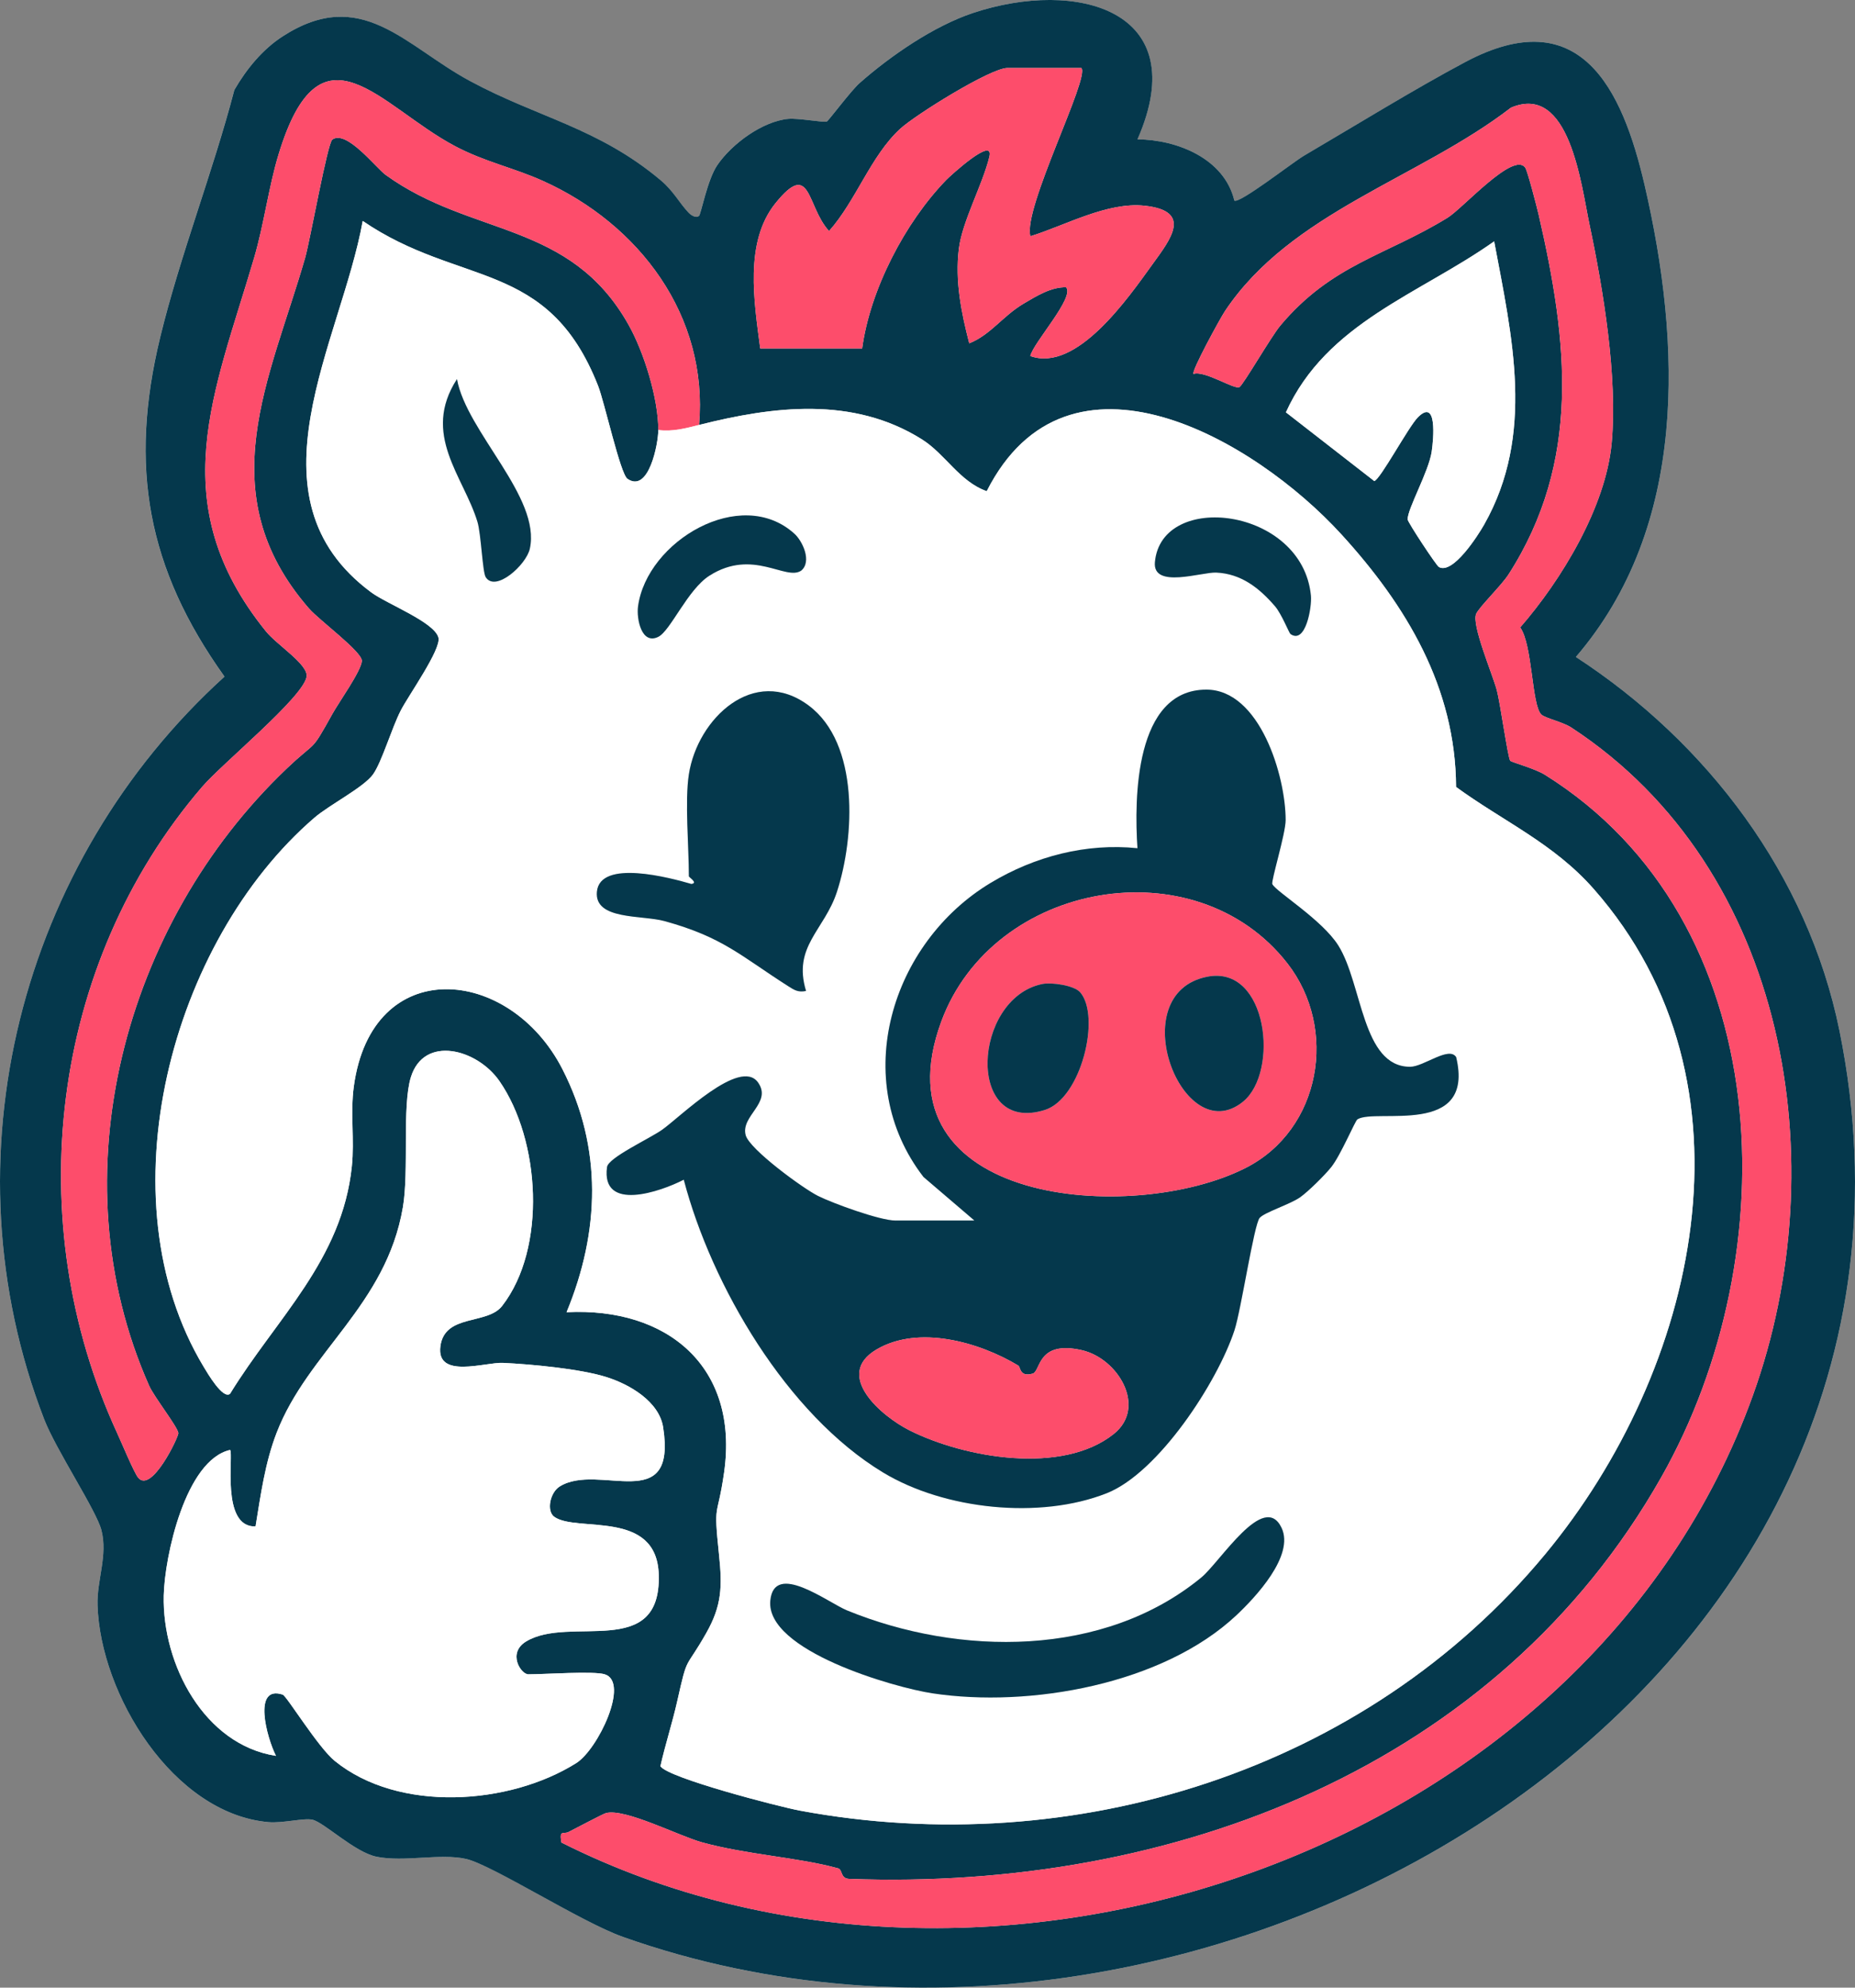
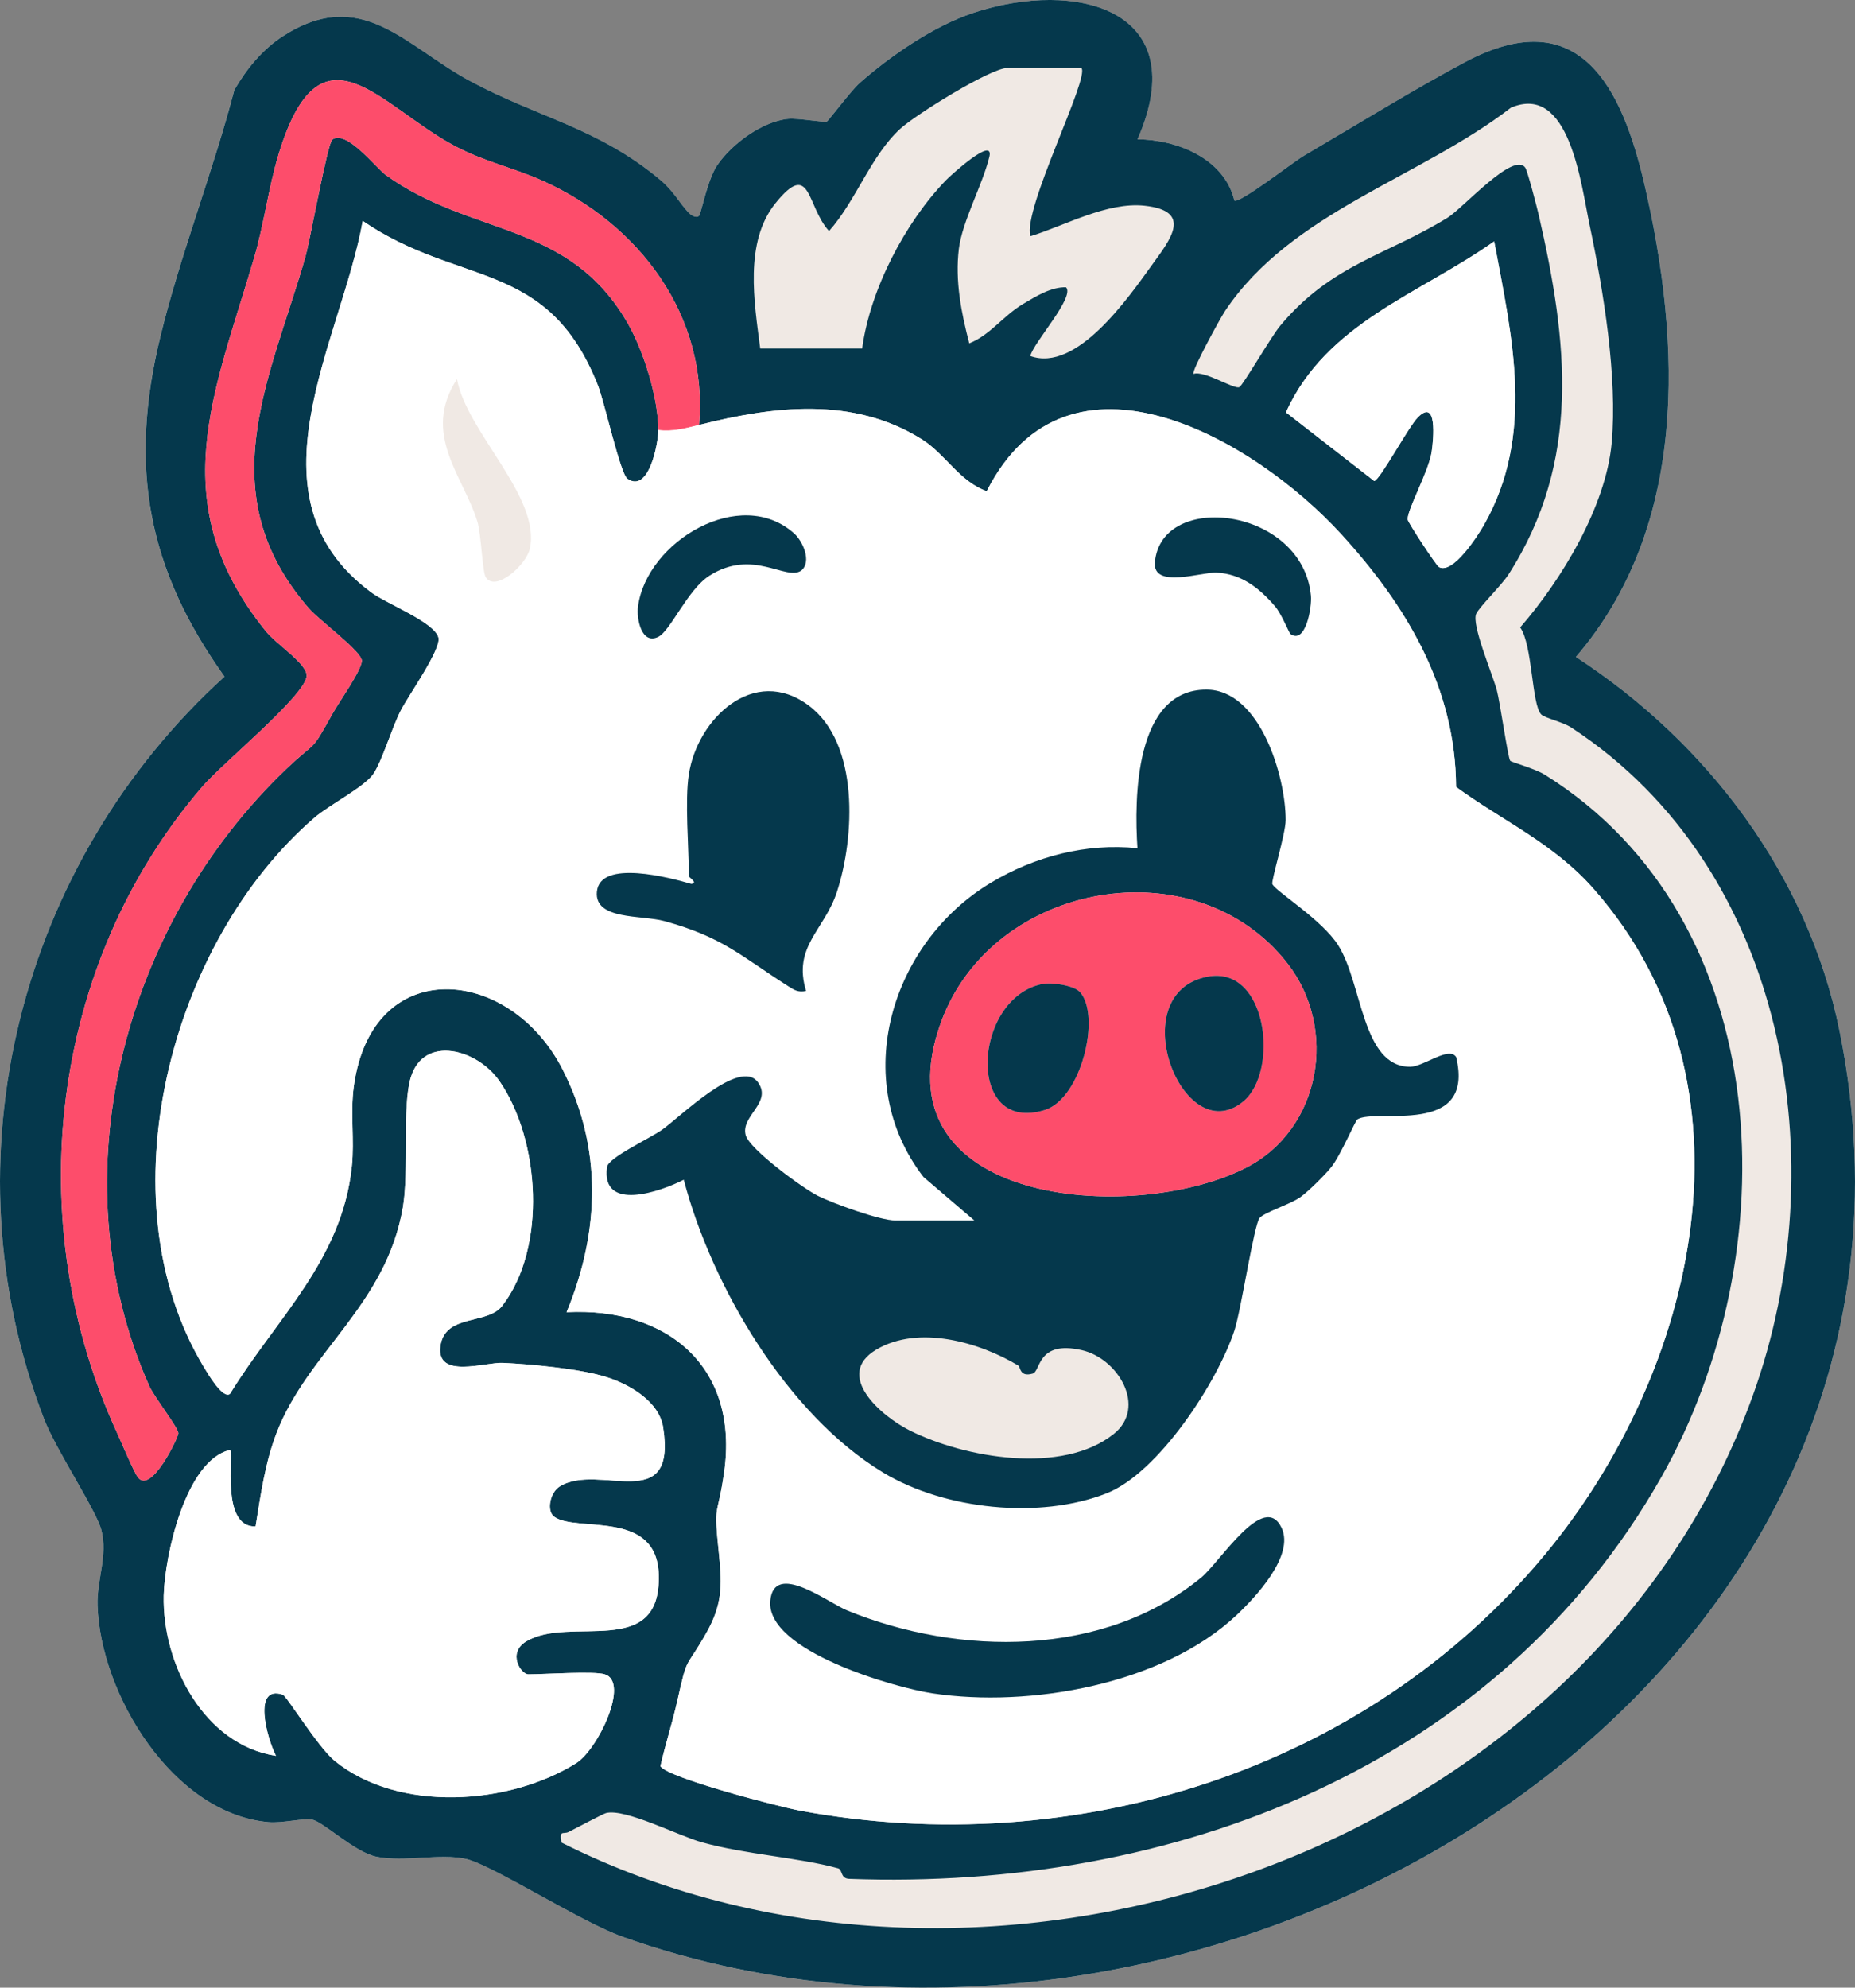
<svg xmlns="http://www.w3.org/2000/svg" id="Layer_2" data-name="Layer 2" viewBox="0 0 1042.31 1116.34">
  <rect x="0" y="0" width="1042.31" height="1116.34" fill="#808080" stroke="none" />
  <defs>
    <style>      .cls-1 {        fill: #fd4d6b;      }      .cls-2 {        fill: #fff;      }      .cls-3 {        fill: #05384c;      }      .cls-4 {        fill: #f0e9e4;      }    </style>
  </defs>
  <g id="Layer_1-2" data-name="Layer 1">
    <g>
      <path class="cls-4" d="M639.12,78.26c31.92-72.77-34.33-90.29-92.46-70.95-22.06,7.34-46.38,24.07-63.72,39.39-4.86,4.29-17.18,20.87-18.41,21.58s-15.95-2.02-21.6-1.5c-14.59,1.36-31.83,14.11-39.93,26-5.59,8.2-9.13,27.42-10.24,28.46-1.35,1.26-3.96.26-5.94-1.84-5.17-5.47-8.38-12.05-15.6-18.13-35.12-29.55-69.15-35.21-107.38-55.87-36.5-19.72-60.78-53.54-105.04-24.97-11.41,7.36-20.44,18.49-27.16,30.12-12,45.89-30.53,93.11-41.64,138.8-17.64,72.58-7.43,129.82,36.12,190.67C11.25,484.23-31.84,650.67,24.82,797.1c6.67,17.24,29.32,51.19,32.18,62.32,3.66,14.26-2.63,28.04-2.19,42.14,1.55,50,42.35,117.03,96.01,121.82,8.01.71,19.82-2.43,24.7-1.37,6.5,1.41,23.72,18.27,36.06,20.8,15.48,3.17,35.33-2.14,50.31,1.24s64.59,35.43,88.01,43.74c328.29,116.51,759.31-137.44,683.67-508.96-17.77-87.3-74.3-161.82-148.1-209.84,63.09-73.4,59.36-175.58,38.64-264.96-12.63-54.5-36.3-103.44-100.75-69.19-28.09,14.93-62.41,36.05-90.61,52.59-6.4,3.75-36.41,27.25-39.18,25.22-5.67-23.64-32.2-34.21-54.45-34.38Z" />
      <g>
        <path class="cls-3" d="M639.12,78.26c22.25.17,48.77,10.73,54.45,34.38,2.77,2.03,32.78-21.46,39.18-25.22,28.2-16.54,62.52-37.67,90.61-52.59,64.45-34.24,88.12,14.69,100.75,69.19,20.71,89.39,24.44,191.56-38.64,264.96,73.81,48.02,130.33,122.54,148.1,209.84,75.64,371.52-355.38,625.47-683.67,508.96-23.41-8.31-73.36-40.43-88.01-43.74s-34.83,1.93-50.31-1.24c-12.34-2.53-29.56-19.39-36.06-20.8-4.88-1.06-16.7,2.09-24.7,1.37-53.66-4.79-94.46-71.81-96.01-121.82-.44-14.1,5.85-27.89,2.19-42.14-2.86-11.13-25.51-45.08-32.18-62.32-56.65-146.43-13.57-312.88,101.33-417.08-43.55-60.86-53.75-118.09-36.12-190.67,11.1-45.68,29.64-92.91,41.64-138.8,6.72-11.63,15.75-22.76,27.16-30.12,44.26-28.57,68.54,5.25,105.04,24.97,38.23,20.66,72.26,26.33,107.38,55.87,7.22,6.07,10.42,12.66,15.6,18.13,1.98,2.1,4.6,3.1,5.94,1.84,1.1-1.04,4.65-20.26,10.24-28.46,8.1-11.89,25.34-24.65,39.93-26,5.64-.52,20.38,2.21,21.6,1.5s13.55-17.29,18.41-21.58c17.34-15.31,41.66-32.04,63.72-39.39,58.13-19.34,124.38-1.82,92.46,70.95ZM607.6,38.18h-41.53c-9.41,0-51.68,26.28-60.31,34.22-16.54,15.23-24.7,40.25-39.93,57.37-12.74-13.93-10.01-40.48-30.06-15.68-17.71,21.9-11.98,55.57-8.61,81.61h57.28c4.47-33.05,24.09-70.75,47.19-94.58,2.36-2.44,27.25-25.2,24.27-12.99-3.84,15.73-15.25,36.25-17.13,51.64-2.21,18.09,1.38,35.8,5.84,53.06,12.06-4.8,18.8-15.37,30.62-22.34,7.03-4.15,15.29-9.33,23.76-9.15,5.23,5.4-18.56,31.34-20.06,38.62,25.99,9.38,54.91-32.51,68.69-51.6,9.88-13.69,22.9-29.86-4.5-32.82-20.98-2.26-44.78,11.19-64.14,17.14-4.44-15.26,33.66-89.45,28.62-94.5ZM392.8,238.66c5.29-61.28-33.58-112.68-87.76-137.06-16.45-7.4-32.55-10.64-49.27-19.47-42.44-22.41-75.61-73.28-99.28,4.71-5.53,18.21-8.17,39.17-13.68,57.92-22.27,75.75-51.66,137.79,6.62,209.83,6.2,7.67,24.08,18.76,22.84,25.56-2.13,11.7-47.37,48.58-58.74,61.83-85.6,99.71-102.39,244.13-47.72,362.83,2.44,5.29,9.36,21.92,11.72,24.96,7.48,9.59,22.99-23.03,22.69-24.93-.58-3.75-13.6-20.21-16.43-26.6-52.37-118.02-13.91-259.49,77-346.28,18.07-17.26,13.14-7.97,26.09-31.19,3.7-6.63,15.89-23.65,16.44-29.45.48-5.07-23.79-22.8-29.65-29.51-56.47-64.76-21.79-129.07-2.21-197.04,2.81-9.77,12.51-64.39,15.28-66.38,7.96-5.71,24.41,15.83,30,19.87,48.33,34.9,103.42,25.55,136.42,84.11,8.76,15.55,16.75,41.53,16.73,59.16,0,7.73-5.4,35.7-17.35,27.38-4.01-2.79-12.88-43.06-16.5-52.24-28.16-71.52-77.68-55.3-132.23-92.56-12.21,68-67.46,155.08,4.76,208.58,8.8,6.52,35.57,16.72,37.79,25.44,1.65,6.49-16.87,32.53-21.15,40.87-5.18,10.08-10.65,28.99-15.61,35.94-5.18,7.26-24.59,17.15-32.94,24.34-80.75,69.57-119.13,213.88-62.23,308.36,2.13,3.54,10.81,18.46,14.83,15.17,25.97-42.35,62.99-75.06,68.44-127.78,1.54-14.84-.91-29.87,1.09-44.73,10.08-74.64,87.42-67.97,117.21-9.86,22.68,44.24,21.03,91.4,2.35,136.55,56.72-2.88,96.97,30.72,88.52,89.98-3.84,26.93-6.07,15.42-2.85,46.31,1.86,17.81,1.58,28.48-7.18,43.91-12.19,21.49-10.26,11.36-16.28,38.13-2.8,12.45-6.7,24.31-9.48,36.65,4.2,6.6,66.85,22.8,78.35,24.94,153.68,28.58,317.72-22.15,418.73-143.93,85.51-103.11,123.56-264.41,27.32-373.71-22.59-25.66-50.76-37.91-77.33-57.28-.27-55.91-27.97-101.92-64.4-141.81-49.07-53.73-153.71-114.28-199.32-24.3-15.34-5.42-23.22-20.84-36.49-29.16-38.75-24.29-83.71-18.5-125.14-8.04ZM866.02,401.27c-5.42-5.38-4.86-39.17-11.84-48.89,23.17-26.61,48.11-67.63,51.41-103.57,3.38-36.91-4.68-85.9-12.41-122.44-4.77-22.56-11.18-80-44.2-65.89-51.7,39.82-123.6,58.65-160.68,114.24-2.66,3.99-19.01,33.83-17.68,35.28,6.21-2.11,23.12,9.02,25.82,7.39,2.21-1.33,17.75-28.3,22.94-34.5,28.99-34.57,59.33-39.28,94.03-60.63,8.58-5.28,37.16-37.56,43.66-28.02,1.23,1.8,6.48,21.97,7.49,26.35,16.48,71.38,23.92,138.45-16.92,202.02-3.94,6.14-16.46,18.29-18.18,22.12-2.73,6.05,9.01,33.48,11.57,42.83,1.84,6.73,6.26,38.16,7.55,39.71.67.8,13.9,4.38,19.4,7.81,131.6,82.09,136.33,269.51,65.55,394.44-92.44,163.16-274.88,232.44-456.37,225.71-5.11-.19-3.6-5.2-6.23-5.92-22.41-6.17-51.54-7.68-76.54-14.62-13.12-3.64-43.03-19.12-53.84-16.43-1.66.41-17.18,8.67-21.03,10.61-3.04,1.53-5.38-1.47-4.05,5.95,239.61,120.43,576.75,6.44,669.5-251.24,46.85-130.16,19.39-295.49-102-374.93-4.98-3.26-14.87-5.31-16.96-7.39ZM808.47,318.43c7.87,4.48,22.05-17.78,25.48-23.84,28.65-50.66,15.72-105.19,5.61-159.04-41.85,29.63-94.15,45.62-117.01,96.02l49.64,38.59c3.36-.82,19.15-30.38,24.48-35.76,11.03-11.14,8.84,12.16,7.79,19.27-1.63,11.11-13.65,32.2-13.51,38.05.04,1.6,16.13,25.91,17.52,26.7ZM339.81,940.35c-6.25-1.95-33.58,0-42.96,0-4.18,0-11.93-11.98-1.25-18.45,24.67-14.96,75.88,10.65,74.53-37.42-1.04-37.16-46.11-23.56-58.72-32.6-4.47-3.21-2.41-13.64,3.08-17.04,22.01-13.66,65.89,16.89,58.11-33.21-2.26-14.53-18.89-24.17-31.94-28.25-14.82-4.64-42.2-7.19-58.1-7.94-9.85-.47-37.59,9.27-35.12-9.35,2.43-18.36,26.33-11.86,34.68-22.62,25.25-32.51,21.4-93.23-1.51-126.3-12.5-18.05-42.48-26.1-49.8-2.06-4.93,16.18-.96,52.47-4.44,72.89-9.39,55.16-53.33,81.15-70.94,126.68-6.54,16.91-8.95,34.87-11.85,52.6-19.72.71-12.19-40.59-14.32-42.94-25.07,5.73-36.75,59.72-37.27,81.73-.91,38.61,22.75,83.89,63.06,90.07-5.19-10.2-13.25-39.99,3.78-34.39,2.26.74,19.82,29.56,29.23,37.22,35.85,29.15,97.94,24.95,135.71,1.24,12.22-7.67,30.17-45.46,16.01-49.86Z" />
-         <path class="cls-1" d="M866.02,401.27c2.09,2.08,11.98,4.13,16.96,7.39,121.39,79.44,148.85,244.77,102,374.93-92.75,257.67-429.89,371.67-669.5,251.24-1.33-7.42,1.01-4.42,4.05-5.95,3.85-1.94,19.38-10.2,21.03-10.61,10.81-2.69,40.72,12.78,53.84,16.43,25,6.94,54.13,8.45,76.54,14.62,2.63.72,1.12,5.73,6.23,5.92,181.49,6.73,363.93-62.55,456.37-225.71,70.78-124.93,66.05-312.35-65.55-394.44-5.5-3.43-18.73-7.01-19.4-7.81-1.3-1.55-5.71-32.98-7.55-39.71-2.56-9.35-14.3-36.78-11.57-42.83,1.73-3.83,14.24-15.99,18.18-22.12,40.84-63.58,33.4-130.64,16.92-202.02-1.01-4.37-6.26-24.54-7.49-26.35-6.51-9.54-35.08,22.74-43.66,28.02-34.7,21.35-65.03,26.06-94.03,60.63-5.2,6.19-20.73,33.16-22.94,34.5-2.7,1.63-19.62-9.5-25.82-7.39-1.33-1.46,15.01-31.29,17.68-35.28,37.08-55.59,108.98-74.42,160.68-114.24,33.02-14.11,39.43,43.33,44.2,65.89,7.73,36.54,15.8,85.53,12.41,122.44-3.29,35.94-28.24,76.96-51.41,103.57,6.98,9.72,6.42,43.51,11.84,48.89Z" />
        <path class="cls-1" d="M392.8,238.66c-7.62,1.92-14.88,3.88-22.91,2.86.02-17.63-7.97-43.62-16.73-59.16-33-58.56-88.09-49.21-136.42-84.11-5.59-4.03-22.04-25.58-30-19.87-2.77,1.98-12.47,56.61-15.28,66.38-19.58,67.97-54.26,132.28,2.21,197.04,5.85,6.71,30.12,24.44,29.65,29.51-.54,5.8-12.74,22.82-16.44,29.45-12.95,23.22-8.02,13.93-26.09,31.19-90.9,86.8-129.37,228.26-77,346.28,2.83,6.39,15.85,22.84,16.43,26.6.29,1.9-15.21,34.52-22.69,24.93-2.37-3.03-9.28-19.67-11.72-24.96-54.67-118.7-37.88-263.12,47.72-362.83,11.37-13.25,56.61-50.13,58.74-61.83,1.24-6.8-16.64-17.89-22.84-25.56-58.28-72.04-28.89-134.08-6.62-209.83,5.51-18.75,8.15-39.71,13.68-57.92,23.67-77.98,56.84-27.12,99.28-4.71,16.72,8.83,32.82,12.06,49.27,19.47,54.19,24.39,93.05,75.78,87.76,137.06Z" />
-         <path class="cls-1" d="M607.6,38.18c5.04,5.06-33.07,79.24-28.62,94.5,19.35-5.94,43.16-19.4,64.14-17.14,27.4,2.96,14.38,19.13,4.5,32.82-13.78,19.09-42.7,60.98-68.69,51.6,1.5-7.28,25.3-33.22,20.06-38.62-8.47-.18-16.73,5-23.76,9.15-11.82,6.97-18.56,17.53-30.62,22.34-4.45-17.26-8.05-34.98-5.84-53.06,1.88-15.39,13.28-35.91,17.13-51.64,2.98-12.21-21.91,10.55-24.27,12.99-23.1,23.83-42.72,61.54-47.19,94.58h-57.28c-3.37-26.04-9.1-59.71,8.61-81.61,20.05-24.8,17.32,1.75,30.06,15.68,15.22-17.12,23.38-42.14,39.93-57.37,8.63-7.94,50.9-34.22,60.31-34.22h41.53Z" />
        <g>
          <path class="cls-2" d="M369.89,241.52c8.03,1.02,15.29-.94,22.91-2.86,41.43-10.46,86.39-16.26,125.14,8.04,13.26,8.32,21.15,23.74,36.49,29.16,45.6-89.97,150.25-29.43,199.32,24.3,36.43,39.89,64.13,85.9,64.4,141.81,26.57,19.37,54.74,31.62,77.33,57.28,96.23,109.3,58.19,270.61-27.32,373.71-101.01,121.79-265.04,172.51-418.73,143.93-11.5-2.14-74.15-18.33-78.35-24.94,2.78-12.34,6.68-24.2,9.48-36.65,6.03-26.77,4.09-16.64,16.28-38.13,8.75-15.43,9.04-26.1,7.18-43.91-3.22-30.89-.99-19.38,2.85-46.31,8.44-59.27-31.8-92.87-88.52-89.98,18.68-45.15,20.33-92.31-2.35-136.55-29.79-58.12-107.13-64.79-117.21,9.86-2.01,14.86.44,29.89-1.09,44.73-5.45,52.72-42.47,85.43-68.44,127.78-4.03,3.29-12.7-11.64-14.83-15.17-56.89-94.47-18.52-238.79,62.23-308.36,8.35-7.19,27.76-17.08,32.94-24.34,4.96-6.95,10.43-25.86,15.61-35.94,4.28-8.34,22.8-34.37,21.15-40.87-2.21-8.72-28.98-18.92-37.79-25.44-72.22-53.5-16.97-140.58-4.76-208.58,54.56,37.27,104.08,21.05,132.23,92.56,3.61,9.18,12.49,49.45,16.5,52.24,11.95,8.32,17.35-19.65,17.35-27.38ZM272.91,324.13c5.49,8.72,22.78-6.87,24.79-15.92,6.42-28.91-35.56-65.6-40.93-95.31-20.13,31.09,3.73,54.61,11.49,80.13,2.08,6.82,2.83,28.22,4.65,31.1ZM446.33,299.71c-30.08-27.17-82.89,4.24-87.82,40.89-.93,6.92,1.94,21.69,11.36,17.08,6.89-3.38,16.45-26.55,28.8-34.39,24.43-15.51,42.89,3.17,51.57-2.84,6.05-5.1.79-16.5-3.9-20.74ZM725.08,356.07c8.53,6.03,12.13-15.08,11.52-21.49-4.76-49.64-84.16-59.15-87.67-18.78-1.31,15.06,26.29,5.41,34.46,5.78,14.14.65,24.19,8.71,32.96,18.83,3.75,4.32,8,15.14,8.73,15.66ZM387.07,434.85c-2.34,15.07,0,40.71,0,57.28,0,.65,5.45,3.81,1.4,4.33-11.57-3.37-51.4-14.16-53.08,4.42-1.44,15.96,25.24,12.95,37.95,16.44,32.95,9.05,42.91,19.6,69.46,36.51,3.53,2.25,5.59,3.63,10.12,2.74-7.64-25.02,10.31-34.09,17.35-55.68,10-30.66,12.74-83.34-15.92-104.67-30.72-22.85-62.43,7.38-67.28,38.64ZM547.46,685.45h-44.39c-8.61,0-34.76-9.47-43.46-13.82s-38.41-26.11-40.62-34.06c-3.01-10.87,15.04-18.23,6.94-29.65-10.08-14.22-44.07,19.69-53.97,26.61-7.33,5.12-30.17,15.62-30.89,20.9-3.45,25.55,30.27,13.73,43.12,7.1,15.64,59.62,57.95,131.77,111.97,164.43,34.48,20.85,88.06,26.54,125.7,11.65,29.06-11.5,62.17-62.3,71.76-91.49,3.77-11.48,10.97-59.5,14.17-63.16,2.73-3.12,17.21-7.62,22.78-11.59,4.61-3.28,13.86-12.44,17.44-16.93,5.31-6.64,13.4-26,14.7-26.81,10.32-6.45,66.27,10.27,55.49-34.94-4.03-6.38-18.24,5.41-25.87,5.42-27.1.04-26.77-46.49-40.34-68.1-9.12-14.52-35.04-30.25-37.09-34.48-.82-1.68,7.46-28.33,7.48-35.94.05-24.6-14.46-73.35-44.62-73.3-40.16.07-40.5,61.17-38.64,89.07-28.84-2.98-57.68,4.58-82.36,19.39-56.2,33.72-79.8,111-37.87,165.25l28.56,24.42ZM694.72,907.18c10.65-10,32.79-33.49,25.38-49.1-9.89-20.85-34.45,19.14-45.13,27.92-54.73,45-136.06,44.2-199.02,18.46-10.68-4.37-40.96-27.81-43.12-5.52-2.72,28.13,69.54,48.83,91.07,52.08,54.72,8.26,129.5-5.05,170.82-43.84Z" />
          <path class="cls-2" d="M339.81,940.35c14.16,4.4-3.79,42.19-16.01,49.86-37.77,23.71-99.87,27.91-135.71-1.24-9.41-7.65-26.97-36.47-29.23-37.22-17.03-5.6-8.97,24.2-3.78,34.39-40.31-6.19-63.97-51.46-63.06-90.07.52-22.01,12.2-76,37.27-81.73,2.13,2.35-5.41,43.65,14.32,42.94,2.9-17.73,5.31-35.7,11.85-52.6,17.6-45.53,61.54-71.53,70.94-126.68,3.48-20.42-.49-56.71,4.44-72.89,7.32-24.04,37.29-15.98,49.8,2.06,22.91,33.07,26.76,93.79,1.51,126.3-8.36,10.76-32.25,4.26-34.68,22.62-2.47,18.63,25.27,8.89,35.12,9.35,15.9.75,43.29,3.3,58.1,7.94,13.04,4.08,29.68,13.72,31.94,28.25,7.78,50.1-36.1,19.55-58.11,33.21-5.49,3.4-7.55,13.83-3.08,17.04,12.61,9.05,57.68-4.55,58.72,32.6,1.34,48.07-49.86,22.46-74.53,37.42-10.68,6.47-2.93,18.45,1.25,18.45,9.38,0,36.71-1.95,42.96,0Z" />
          <path class="cls-2" d="M808.47,318.43c-1.39-.79-17.48-25.1-17.52-26.7-.14-5.85,11.88-26.94,13.51-38.05,1.05-7.12,3.24-30.41-7.79-19.27-5.33,5.38-21.12,34.94-24.48,35.76l-49.64-38.59c22.87-50.39,75.17-66.39,117.01-96.02,10.11,53.85,23.04,108.37-5.61,159.04-3.42,6.06-17.61,28.32-25.48,23.84Z" />
          <path class="cls-3" d="M547.46,685.45l-28.56-24.42c-41.93-54.25-18.33-131.53,37.87-165.25,24.68-14.81,53.52-22.36,82.36-19.39-1.86-27.9-1.52-89,38.64-89.07,30.16-.06,44.67,48.7,44.62,73.3-.01,7.61-8.29,34.26-7.48,35.94,2.06,4.22,27.97,19.95,37.09,34.48,13.57,21.61,13.24,68.14,40.34,68.1,7.62-.01,21.84-11.8,25.87-5.42,10.78,45.21-45.17,28.49-55.49,34.94-1.3.81-9.39,20.17-14.7,26.81-3.58,4.49-12.83,13.65-17.44,16.93-5.58,3.96-20.05,8.47-22.78,11.59-3.2,3.65-10.4,51.67-14.17,63.16-9.59,29.19-42.7,79.99-71.76,91.49-37.64,14.89-91.22,9.21-125.7-11.65-54.02-32.67-96.32-104.81-111.97-164.43-12.85,6.63-46.57,18.45-43.12-7.1.71-5.28,23.55-15.78,30.89-20.9,9.9-6.91,43.89-40.83,53.97-26.61,8.09,11.42-9.96,18.78-6.94,29.65,2.21,7.95,32.17,29.84,40.62,34.06s34.85,13.82,43.46,13.82h44.39ZM723.37,541.05c-51.68-66.28-165.46-46.16-194.49,32.74-37.97,103.18,107.56,114.31,170.98,82.19,42.45-21.5,52.14-78.21,23.51-114.93ZM572.11,766.91c-21.83-13.14-56.02-22.94-79.63-8.98-24.24,14.34,2.8,37.51,18.68,45.46,30.97,15.49,85.73,25.08,114.67,1.95,18.79-15.02,2.43-42.45-18.03-47.06-25.15-5.66-22.94,11.89-27.55,13.19-7.49,2.1-6.67-3.68-8.14-4.57Z" />
          <path class="cls-3" d="M387.07,434.85c4.85-31.27,36.56-61.5,67.28-38.64,28.67,21.32,25.92,74,15.92,104.67-7.04,21.59-24.99,30.67-17.35,55.68-4.53.89-6.59-.49-10.12-2.74-26.55-16.91-36.52-27.46-69.46-36.51-12.71-3.49-39.39-.48-37.95-16.44,1.68-18.58,41.51-7.79,53.08-4.42,4.05-.51-1.4-3.67-1.4-4.33,0-16.58-2.34-42.21,0-57.28Z" />
          <path class="cls-3" d="M694.72,907.18c-41.32,38.79-116.1,52.11-170.82,43.84-21.53-3.25-93.79-23.95-91.07-52.08,2.16-22.29,32.44,1.15,43.12,5.52,62.96,25.75,144.29,26.55,199.02-18.46,10.68-8.78,35.24-48.77,45.13-27.92,7.4,15.6-14.74,39.1-25.38,49.1Z" />
          <path class="cls-3" d="M725.08,356.07c-.73-.52-4.99-11.34-8.73-15.66-8.77-10.12-18.83-18.18-32.96-18.83-8.17-.37-35.77,9.28-34.46-5.78,3.51-40.37,82.91-30.86,87.67,18.78.61,6.41-2.99,27.52-11.52,21.49Z" />
          <path class="cls-3" d="M446.33,299.71c4.69,4.24,9.95,15.64,3.9,20.74-8.68,6-27.14-12.67-51.57,2.84-12.34,7.84-21.9,31.01-28.8,34.39-9.41,4.62-12.29-10.15-11.36-17.08,4.94-36.65,57.74-68.06,87.82-40.89Z" />
-           <path class="cls-3" d="M272.91,324.13c-1.82-2.89-2.57-24.28-4.65-31.1-7.76-25.52-31.62-49.04-11.49-80.13,5.36,29.71,47.35,66.4,40.93,95.31-2.01,9.05-19.3,24.64-24.79,15.92Z" />
          <path class="cls-1" d="M723.37,541.05c28.63,36.72,18.94,93.44-23.51,114.93-63.42,32.12-208.95,20.99-170.98-82.19,29.03-78.89,142.81-99.02,194.49-32.74ZM698.44,618.74c20.46-16.62,13.91-76.75-19.95-70.22-48.29,9.32-14.13,97.9,19.95,70.22ZM606.92,557.27c-3.36-3.85-16.03-5.75-21.56-4.57-38.98,8.35-42.83,84.73,1.73,70.69,20.53-6.47,31.57-52.65,19.83-66.12Z" />
-           <path class="cls-1" d="M572.11,766.91c1.48.89.66,6.67,8.14,4.57,4.61-1.29,2.4-18.85,27.55-13.19,20.45,4.6,36.82,32.04,18.03,47.06-28.94,23.13-83.71,13.54-114.67-1.95-15.88-7.95-42.92-31.12-18.68-45.46,23.61-13.96,57.8-4.16,79.63,8.98Z" />
          <path class="cls-3" d="M698.44,618.74c-34.08,27.68-68.23-60.9-19.95-70.22,33.86-6.53,40.41,53.6,19.95,70.22Z" />
          <path class="cls-3" d="M606.92,557.27c11.74,13.47.7,59.65-19.83,66.12-44.56,14.04-40.71-62.34-1.73-70.69,5.53-1.18,18.2.72,21.56,4.57Z" />
        </g>
      </g>
    </g>
  </g>
</svg>